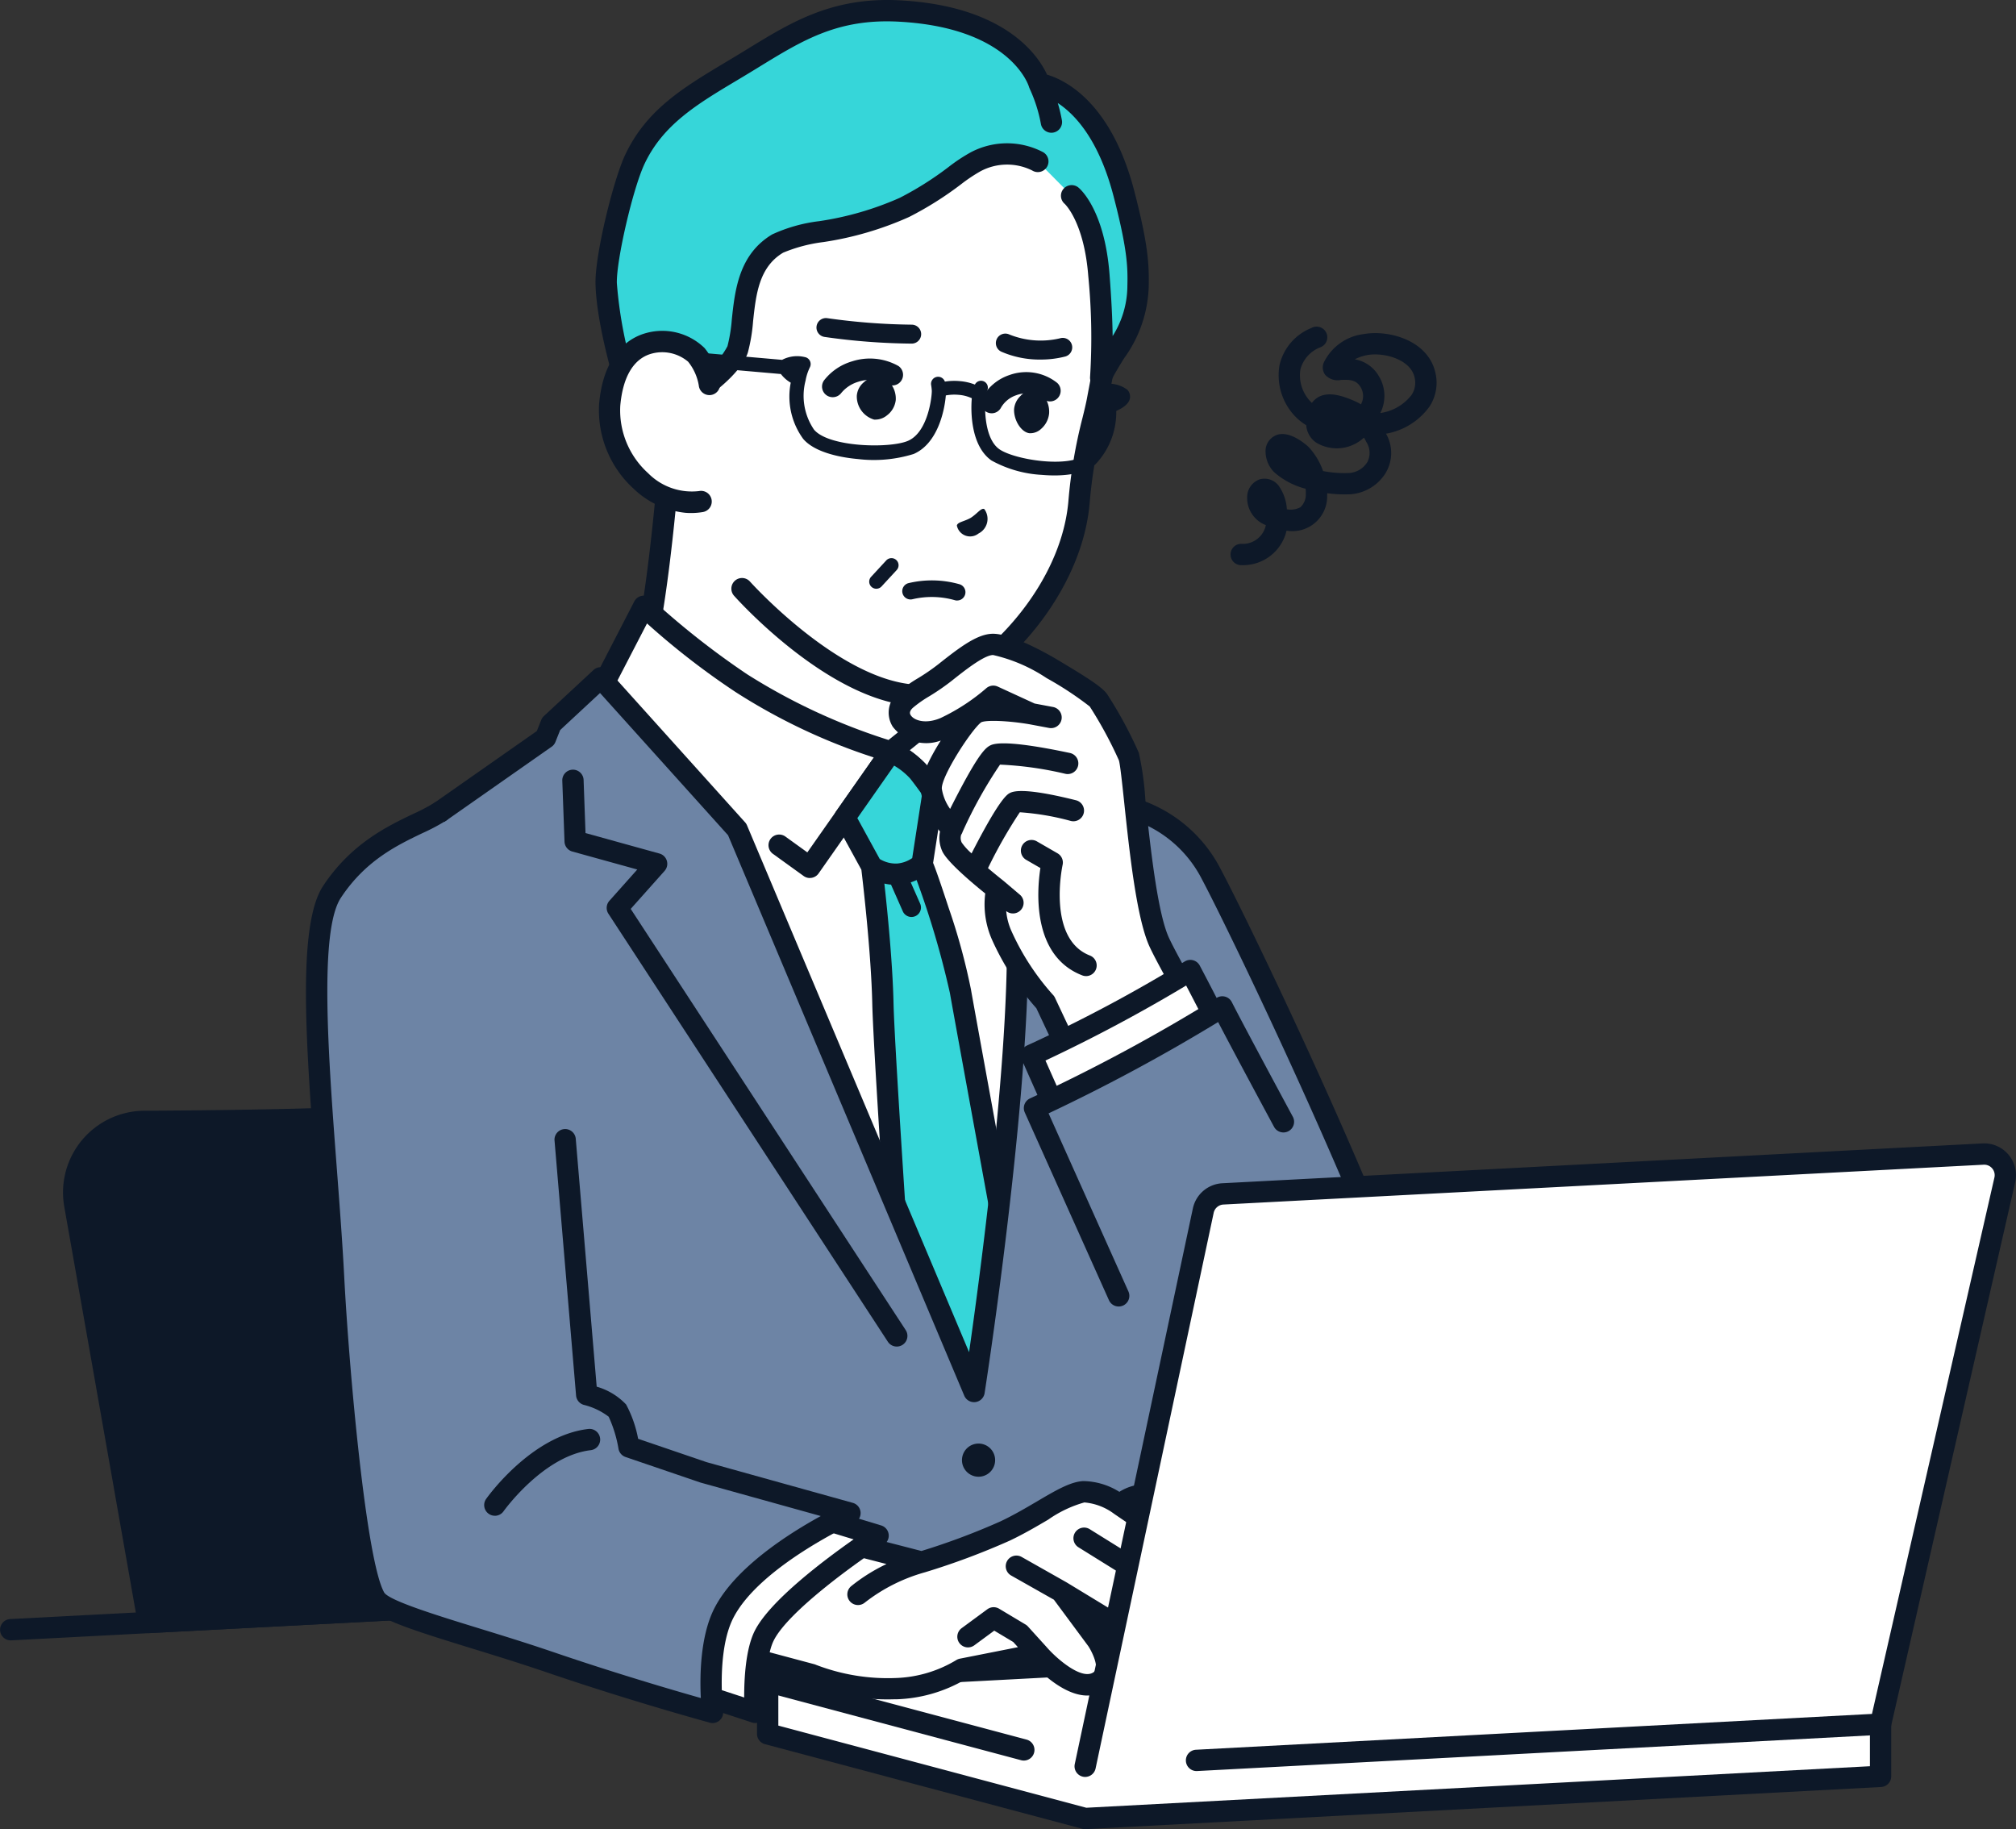
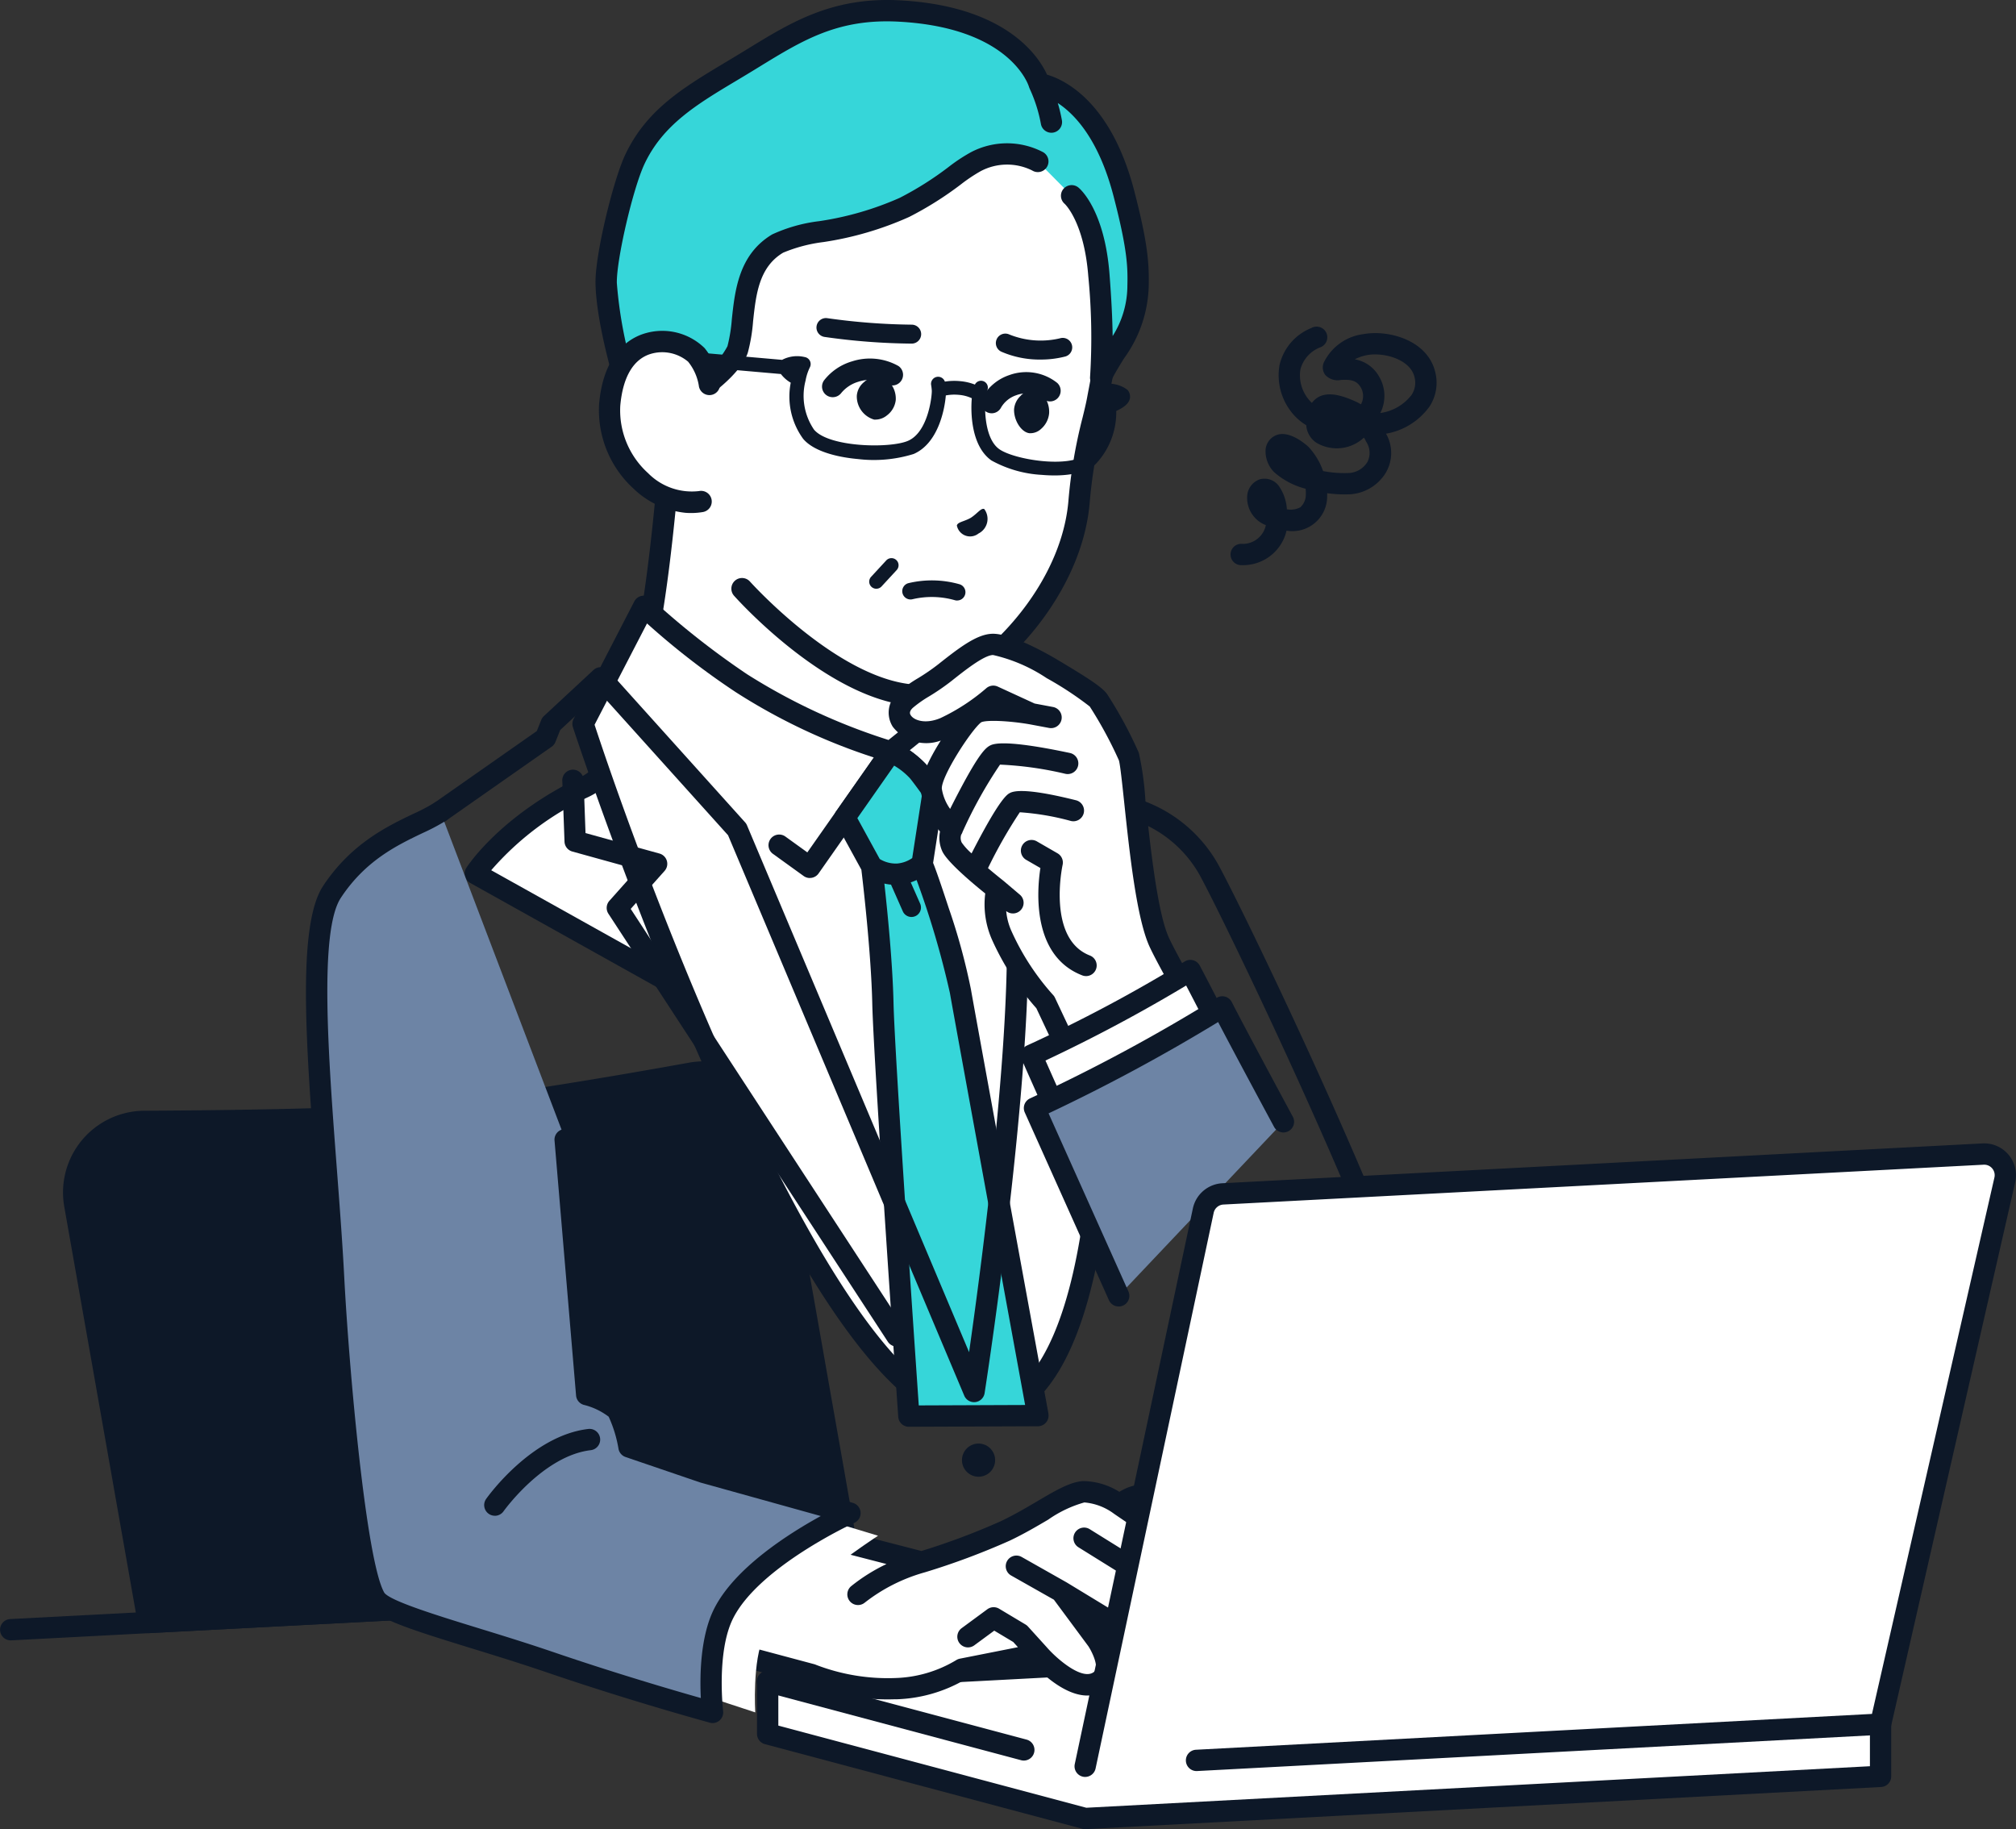
<svg xmlns="http://www.w3.org/2000/svg" id="img-app-icon2" width="209.113" height="189.727" viewBox="0 0 209.113 189.727">
  <rect x="0" y="0" width="209.113" height="189.727" fill="#333333" stroke="none" />
  <defs>
    <clipPath id="clip-path">
      <rect id="長方形_422" data-name="長方形 422" width="209.113" height="189.727" fill="none" />
    </clipPath>
  </defs>
  <g id="グループ_162" data-name="グループ 162" clip-path="url(#clip-path)">
    <path id="パス_1406" data-name="パス 1406" d="M520.53,162.694a1.106,1.106,0,1,1,0-2.212,2.439,2.439,0,0,0,2.555-1.934l-.052-.026a3.028,3.028,0,0,1-1.887-2.921,1.956,1.956,0,0,1,1.308-1.81,1.842,1.842,0,0,1,1.987.7,4.746,4.746,0,0,1,.826,2.408,2.157,2.157,0,0,0,1.4-.211,1.782,1.782,0,0,0,.565-1.332,3.6,3.6,0,0,0-.023-.589,7.865,7.865,0,0,1-3.275-1.73,3.084,3.084,0,0,1-.87-2.4,1.787,1.787,0,0,1,.943-1.354c1.486-.792,3.488,1.13,3.507,1.15a7.083,7.083,0,0,1,1.507,2.5,11.524,11.524,0,0,0,2.728.2,2.4,2.4,0,0,0,1.872-1.144,2.083,2.083,0,0,0-.121-2.088q-.111-.228-.237-.44a4.133,4.133,0,0,1-4.965.516,2.391,2.391,0,0,1-1.023-1.8,5.675,5.675,0,0,1-1.353-1.138,6.176,6.176,0,0,1-1.417-5.108,5.481,5.481,0,0,1,3.328-3.847,1.106,1.106,0,1,1,.938,2,3.386,3.386,0,0,0-2.1,2.3,3.934,3.934,0,0,0,.921,3.2,3.71,3.71,0,0,0,.27.279,2.236,2.236,0,0,1,.414-.429c1.207-.944,2.995-.193,3.955.211a5.363,5.363,0,0,1,.716.368,1.769,1.769,0,0,0-.043-1.8c-.458-.742-1.126-.772-2.024-.733a1.733,1.733,0,0,1-1.652-.541,1.306,1.306,0,0,1-.136-1.255,5.308,5.308,0,0,1,4.11-2.954c2.619-.476,6.666.628,7.454,3.937a4.5,4.5,0,0,1-.593,3.57,7.023,7.023,0,0,1-4.511,2.82,4.024,4.024,0,0,1-.165,4.268,4.69,4.69,0,0,1-3.5,2.014,13.152,13.152,0,0,1-2.438-.109c0,.076,0,.151-.005.225a3.6,3.6,0,0,1-4.211,3.658,4.625,4.625,0,0,1-4.7,3.576m11.777-21.346a3.571,3.571,0,0,1,2.474,1.709,3.929,3.929,0,0,1,.173,3.865l.092-.017a4.957,4.957,0,0,0,3.153-1.865,2.281,2.281,0,0,0,.3-1.857c-.441-1.853-3.2-2.585-4.907-2.274a4.671,4.671,0,0,0-1.283.438" transform="translate(-391.783 -104.074)" fill="#0d1828" />
    <path id="パス_1407" data-name="パス 1407" d="M38.841,509.594,31.2,466.274a7.371,7.371,0,0,1,7.221-8.652c8.792-.044,22.043-.22,29.234-.849,7.335-.642,19.628-2.74,27.449-4.153a7.371,7.371,0,0,1,8.57,5.975l8.317,47.166Z" transform="translate(-23.449 -341.305)" fill="#0d1828" />
    <path id="パス_1408" data-name="パス 1408" d="M35.451,507.3a1.106,1.106,0,0,1-1.088-.914l-7.638-43.32a8.477,8.477,0,0,1,8.305-9.95c9.43-.047,22.141-.232,29.143-.845,7.475-.654,20.343-2.874,27.348-4.14a8.477,8.477,0,0,1,9.856,6.871l8.317,47.166a1.106,1.106,0,0,1-1.031,1.3L35.509,507.3h-.058m57.59-57.094a6.353,6.353,0,0,0-1.128.1c-8.6,1.554-20.365,3.538-27.549,4.167-7.076.619-19.853.806-29.324.853a6.265,6.265,0,0,0-6.138,7.354l7.469,42.356,70.927-3.717-8.1-45.935a6.27,6.27,0,0,0-6.157-5.18" transform="translate(-20.059 -337.908)" fill="#0d1828" />
    <path id="パス_1409" data-name="パス 1409" d="M65.1,545.651a1.106,1.106,0,0,1-1.088-.914l-6.945-39.39a1.106,1.106,0,1,1,2.178-.384l6.945,39.39a1.106,1.106,0,0,1-.9,1.281,1.127,1.127,0,0,1-.193.017" transform="translate(-43.034 -380.186)" fill="#0d1828" />
    <path id="パス_1410" data-name="パス 1410" d="M257.273,223.646c-3.927-1.9-8.929-6.33-8.929-12.073v-3.322l-13.74-8.41-13.74-11.577s-1.151,16.489-3.2,23.285c-1.655,5.5-1.805,10.2-5.732,12.1-8.055,3.891-11.308,8.965-11.308,8.965L224.422,245.9h20.364l23.795-13.285s-3.253-5.075-11.308-8.965" transform="translate(-151.326 -142.001)" fill="#fff" />
    <path id="パス_1411" data-name="パス 1411" d="M221.027,243.607a1.1,1.1,0,0,1-.538-.141l-23.794-13.285a1.106,1.106,0,0,1-.392-1.562c.14-.218,3.516-5.383,11.758-9.364,2.57-1.241,3.248-3.983,4.186-7.777.288-1.166.586-2.371.969-3.643,1.986-6.6,3.141-22.879,3.152-23.043a1.106,1.106,0,0,1,1.816-.769l13.676,11.523,13.668,8.366a1.106,1.106,0,0,1,.529.943v3.322c0,5.578,5.22,9.587,8.3,11.077,8.242,3.981,11.618,9.147,11.758,9.365a1.105,1.105,0,0,1-.392,1.562l-23.795,13.285a1.106,1.106,0,1,1-1.078-1.931l22.683-12.664a30.329,30.329,0,0,0-10.138-7.625c-4.755-2.3-9.554-7.229-9.554-13.069v-2.7l-13.211-8.086a1.1,1.1,0,0,1-.135-.1L218.407,187.1c-.388,4.73-1.441,15.941-3.075,21.368-.367,1.219-.658,2.4-.939,3.536-1,4.048-1.865,7.545-5.371,9.238a30.33,30.33,0,0,0-10.138,7.625l22.683,12.664a1.106,1.106,0,0,1-.54,2.072" transform="translate(-147.932 -138.605)" fill="#0d1828" />
    <path id="パス_1412" data-name="パス 1412" d="M345.055,318.284l-.023-.011-.017.024Z" transform="translate(-260.232 -240.062)" fill="none" stroke="#0d1828" stroke-miterlimit="10" stroke-width="0" />
    <path id="パス_1413" data-name="パス 1413" d="M376.045,317.284l-.023-.011-.017.024Z" transform="translate(-283.607 -239.307)" fill="none" stroke="#0d1828" stroke-miterlimit="10" stroke-width="0" />
    <path id="パス_1414" data-name="パス 1414" d="M299.813,288.575,294.1,276.561l-6.417-7.754-4.4-4.616-1.589,3.855-3.646,2.942a61.142,61.142,0,0,1-15.512-7.1,84.635,84.635,0,0,1-10.124-7.976L246.1,268.1s23.447,71.7,40.576,71.7,13.132-51.23,13.132-51.23" transform="translate(-185.628 -193.022)" fill="#fff" />
    <path id="パス_1415" data-name="パス 1415" d="M283.287,337.516c-4.354,0-9.09-3.822-14.478-11.684-4.113-6-8.569-14.354-13.243-24.822-7.935-17.773-13.847-35.779-13.906-35.959a1.107,1.107,0,0,1,.069-.851l6.3-12.193a1.106,1.106,0,0,1,1.733-.3,84.06,84.06,0,0,0,9.96,7.851,62.807,62.807,0,0,0,14.677,6.821l2.981-2.4,1.482-3.594a1.106,1.106,0,0,1,1.822-.342l4.405,4.616c.018.019.035.038.052.058l6.417,7.754a1.123,1.123,0,0,1,.147.23l5.712,12.014a1.1,1.1,0,0,1,.1.389c.121,1.556,2.856,38.246-7.3,49.229a9.2,9.2,0,0,1-6.932,3.193M243.907,264.8c6.6,20.041,26.086,70.5,39.38,70.5a6.981,6.981,0,0,0,5.309-2.483c9.144-9.885,6.944-44.385,6.736-47.354l-5.564-11.7-6.3-7.618-3.2-3.358-.941,2.283a1.1,1.1,0,0,1-.328.439l-3.646,2.942a1.106,1.106,0,0,1-.969.211,61.734,61.734,0,0,1-15.825-7.238,78.549,78.549,0,0,1-9.212-7.132Z" transform="translate(-182.234 -189.628)" fill="#0d1828" />
    <path id="パス_1416" data-name="パス 1416" d="M328.755,326.982a1.105,1.105,0,0,1-.647-.209l-3.16-2.28a1.106,1.106,0,1,1,1.294-1.793l2.251,1.624,7.767-11.08a1.106,1.106,0,0,1,1.38-.364,11.007,11.007,0,0,1,3.188,2.329c1.036,1.217,6.649,9.326,6.888,9.671a1.106,1.106,0,0,1-1.818,1.258c-1.607-2.322-5.953-8.555-6.754-9.5a7.081,7.081,0,0,0-1.642-1.316l-7.841,11.184a1.106,1.106,0,0,1-.721.456,1.135,1.135,0,0,1-.184.015" transform="translate(-244.75 -235.913)" fill="#0d1828" />
    <path id="パス_1417" data-name="パス 1417" d="M368.614,342.166c-.768-4.515-3.974-13.229-3.974-13.229l1.155-7.473c-.723-1.006-1.31-1.8-1.572-2.11a9.821,9.821,0,0,0-2.8-2.036l-.04.013-4.763,6.794,2.783,5.081s1.034,8.311,1.164,14.207,2.692,42.81,2.692,42.81l13.391-.053s-7.664-41.794-8.04-44" transform="translate(-268.988 -239.341)" fill="#36d6d9" />
    <path id="パス_1418" data-name="パス 1418" d="M374.348,382.577c-.077-.418-7.667-41.812-8.037-43.99A65.166,65.166,0,0,0,364,330.12c-.887-2.712-1.355-4.023-1.617-4.673l1.114-7.209a1.109,1.109,0,0,0-.195-.815c-1.113-1.548-1.462-1.986-1.628-2.181a10.841,10.841,0,0,0-3.154-2.312,1.107,1.107,0,0,0-.822-.06l-.04.013a1.1,1.1,0,0,0-.569.418l-4.763,6.794a1.106,1.106,0,0,0-.064,1.166l2.681,4.895c.159,1.321,1.014,8.629,1.13,13.886.129,5.855,2.59,41.355,2.694,42.863a1.107,1.107,0,0,0,1.1,1.029h0l13.391-.053a1.106,1.106,0,0,0,1.083-1.305m-16-67.217a7.183,7.183,0,0,1,1.642,1.316c.135.159.463.581,1.253,1.672l-1.019,6.6a3.19,3.19,0,0,1-1.6.569,3.23,3.23,0,0,1-1.769-.47l-2.322-4.24Zm2.555,66.359c-.415-6.027-2.5-36.475-2.618-41.725-.092-4.168-.636-9.571-.95-12.4a5.184,5.184,0,0,0,.689.11l1.223,2.768a.983.983,0,1,0,1.8-.794l-.976-2.209a5.433,5.433,0,0,0,.608-.243,92.1,92.1,0,0,1,3.456,11.731c.34,2,6.483,35.517,7.8,42.719Z" transform="translate(-265.595 -235.947)" fill="#0d1828" />
-     <path id="パス_1419" data-name="パス 1419" d="M243.818,306.469a13.6,13.6,0,0,0-9.221-7.094,64.322,64.322,0,0,0-7.136-2.668l-2.635-3.49-7.8-4.579s5.1,8.8,6.337,18.411c1.857,14.377-4.155,53.07-4.155,53.07l-24.574-58.3L180.485,286.1l-5.14,4.774-.582,1.462-15.294,10.714s-2.793,2.708-2.793,10.263c0,26.867,9.129,69.116,9.129,69.116l66.74-3.529v.011l30.349-1.606a17.3,17.3,0,0,0,4.848-11.65c0-10.129-20.453-52.7-23.924-59.186" transform="translate(-118.174 -215.794)" fill="#6d84a5" />
    <path id="パス_1420" data-name="パス 1420" d="M162.408,380.141a1.106,1.106,0,0,1-1.08-.872c-.091-.424-9.153-42.673-9.153-69.349,0-7.932,3-10.933,3.129-11.057a1.108,1.108,0,0,1,.135-.112l15.024-10.525.46-1.155a1.106,1.106,0,0,1,.275-.4l5.14-4.774a1.106,1.106,0,0,1,1.574.071l14.149,15.721a1.1,1.1,0,0,1,.2.31L215.3,352.651c1.452-10.173,5.047-37.469,3.577-48.853-1.2-9.268-6.148-17.912-6.2-18a1.106,1.106,0,0,1,1.517-1.507l7.8,4.579a1.108,1.108,0,0,1,.323.287l2.421,3.207a62.82,62.82,0,0,1,6.828,2.564,14.674,14.674,0,0,1,9.836,7.626c3.429,6.412,24.055,49.226,24.055,59.708a18.3,18.3,0,0,1-5.194,12.453,1.1,1.1,0,0,1-.7.3l-30.349,1.606a1.175,1.175,0,0,1-.159,0l-66.582,3.52-.059,0M156.8,300.5c-.321.371-2.416,3.041-2.416,9.424,0,24.259,7.588,61.637,8.909,67.962l65.8-3.479a1.066,1.066,0,0,1,.159,0l29.756-1.575a16.307,16.307,0,0,0,4.236-10.568c0-9.908-20.532-52.566-23.793-58.665a12.489,12.489,0,0,0-8.477-6.534,1.111,1.111,0,0,1-.248-.085,63.551,63.551,0,0,0-6.982-2.608,1.105,1.105,0,0,1-.558-.391l-2.5-3.314-4.34-2.548a54.331,54.331,0,0,1,4.724,15.4c1.856,14.368-3.913,51.8-4.16,53.381a1.106,1.106,0,0,1-2.112.26l-24.5-58.128L177.02,284.281l-4.134,3.84-.49,1.23a1.1,1.1,0,0,1-.393.5Z" transform="translate(-114.78 -212.401)" fill="#0d1828" />
    <path id="パス_1421" data-name="パス 1421" d="M272.039,384.627a1.1,1.1,0,0,1-.927-.5l-28.985-44.393a1.106,1.106,0,0,1,.1-1.34l2.894-3.247-6.738-1.865a1.106,1.106,0,0,1-.81-1.025l-.231-6.342a1.106,1.106,0,0,1,2.21-.081l.2,5.533,7.671,2.124a1.106,1.106,0,0,1,.531,1.8l-3.514,3.942,28.522,43.684a1.106,1.106,0,0,1-.925,1.711" transform="translate(-179.018 -244.96)" fill="#0d1828" />
    <path id="パス_1422" data-name="パス 1422" d="M305.417,25.565c-15.8-1.177-19.654,16.931-20.365,24.31-.479,4.972-.89,9.666-.89,9.666l-.644,7.358L290.8,80.28s9.262,10.41,17.77,11.067c5.013.387,16.225-8.863,17.2-20.008A69.884,69.884,0,0,1,327.7,60.66c.9-4.91,3.711-16.572-4.125-26.388-3.71-4.649-12.519-8.287-18.159-8.707" transform="translate(-213.848 -19.241)" fill="#fff" />
    <path id="パス_1423" data-name="パス 1423" d="M304.963,89.05c-8.814-.771-18-10.988-18.386-11.425a1.106,1.106,0,0,1,1.652-1.47c.09.1,9.08,10.087,17.03,10.7,4.453.344,15.1-8.618,16.013-19a51.717,51.717,0,0,1,1.474-8.695c.189-.775.353-1.443.473-2.09.051-.28.109-.583.171-.907.974-5.105,3-15.729-4.073-24.59-3.5-4.386-11.962-7.891-17.377-8.294-6.371-.475-11.351,2.349-14.8,8.392-3.2,5.6-4.129,12.3-4.382,14.922-.473,4.91-.884,9.609-.889,9.656l-.644,7.358a1.106,1.106,0,0,1-2.2-.193l.644-7.358c0-.047.417-4.756.891-9.675.266-2.763,1.253-9.834,4.663-15.806,3.854-6.751,9.693-10.037,16.885-9.5,5.986.446,15.027,4.217,18.941,9.12,7.707,9.655,5.552,20.954,4.517,26.384q-.091.478-.169.894c-.131.71-.31,1.44-.5,2.214a49.782,49.782,0,0,0-1.419,8.362c-.986,11.273-12.35,21.481-18.387,21.014l-.126-.01" transform="translate(-210.453 -15.852)" fill="#0d1828" />
    <path id="パス_1424" data-name="パス 1424" d="M300.772,12.081S298.805,5.2,286.248,4.532C279.4,4.168,275.417,6.77,270.639,9.7c-5,3.062-9.451,5.222-11.807,10.223-1.219,2.588-3.026,10.165-2.975,12.843.086,4.463,2.383,11.611,2.383,11.611l3.506-3.091,4.843,1.726s2.447-1.894,2.907-3.388c.931-3.026-.016-8.483,4.148-10.969,2.175-1.3,8.095-1.246,13.146-3.748,3.677-1.821,5.833-3.957,7.4-4.738a6.963,6.963,0,0,1,6.426-.041L304.15,23.7s2.34,1.974,2.823,8.25a67.1,67.1,0,0,1,.185,10.62c1.623-3.3,3.783-5.129,3.87-9.351.045-2.189.023-4.026-1.467-9.758-2.775-10.676-8.789-11.383-8.789-11.383" transform="translate(-192.983 -3.393)" fill="#36d6d9" />
    <path id="パス_1425" data-name="パス 1425" d="M308.739,29.851c.05-2.394-.028-4.388-1.5-10.059-2.41-9.27-7.246-11.523-9.044-12.049-.85-1.864-4.216-7.12-15.28-7.708-6.965-.37-11.247,2.259-15.781,5.042l-.465.285c-.613.376-1.218.738-1.813,1.094-4.4,2.636-8.208,4.913-10.417,9.6-1.237,2.625-3.137,10.37-3.08,13.336.087,4.573,2.34,11.629,2.436,11.928a1.105,1.105,0,0,0,.759.728,1.093,1.093,0,0,0,.2.036,1.106,1.106,0,0,0,.828-.272l3.017-2.66,4.23,1.507a1.106,1.106,0,0,0,1.048-.167c.455-.352,2.751-2.2,3.287-3.938a17.815,17.815,0,0,0,.54-3.233c.3-2.758.6-5.611,3.118-7.112a15.887,15.887,0,0,1,4.167-1.1,33.945,33.945,0,0,0,8.9-2.605,35.185,35.185,0,0,0,5.383-3.388,16.688,16.688,0,0,1,2.018-1.351,5.844,5.844,0,0,1,5.361-.084,1.106,1.106,0,1,0,1.142-1.894,8.052,8.052,0,0,0-7.49,0,17.86,17.86,0,0,0-2.336,1.545,33.3,33.3,0,0,1-5.06,3.192,32.173,32.173,0,0,1-8.332,2.414,16.239,16.239,0,0,0-4.89,1.376c-3.461,2.066-3.861,5.785-4.183,8.774a16.414,16.414,0,0,1-.455,2.82,7.612,7.612,0,0,1-2.068,2.462l-4.254-1.516a1.106,1.106,0,0,0-1.1.212l-2.211,1.948a44.762,44.762,0,0,1-1.842-9.66c-.046-2.418,1.67-9.805,2.87-12.351,1.922-4.079,5.457-6.2,9.552-8.646.6-.36,1.212-.726,1.832-1.106l.466-.286c4.6-2.822,8.229-5.051,14.507-4.718,11.51.612,13.445,6.507,13.519,6.748a1.132,1.132,0,0,0,.07.18l0,.01a15.184,15.184,0,0,1,1.176,3.7,1.106,1.106,0,0,0,2.178-.381,16.33,16.33,0,0,0-.431-1.815c1.768,1.158,4.254,3.776,5.784,9.663,1.507,5.8,1.472,7.494,1.431,9.457A9.79,9.79,0,0,1,305,34.855c-.025-1.819-.131-3.907-.322-6.381-.5-6.549-2.937-8.778-3.213-9.01a1.114,1.114,0,0,0-1.565.126,1.1,1.1,0,0,0,.125,1.552c.02.018,2.015,1.881,2.448,7.5a65.145,65.145,0,0,1,.186,10.438,1.106,1.106,0,0,0,2.094.584c.446-.906.945-1.713,1.428-2.493a13.33,13.33,0,0,0,2.556-7.323" transform="translate(-189.589 0)" fill="#0d1828" />
    <path id="パス_1426" data-name="パス 1426" d="M257.273,150.757c-.467,5.335,4.443,10.867,9.455,10.03l.891-12.149a6.348,6.348,0,0,0-1.356-3.062c-1.511-1.823-8.257-3.2-8.99,5.182" transform="translate(-194.029 -108.763)" fill="#fff" />
    <path id="パス_1427" data-name="パス 1427" d="M261.681,158.551a9.075,9.075,0,0,1-5.315-2.486,11.025,11.025,0,0,1-3.586-8.8c.457-5.219,3.125-6.81,4.674-7.293a6.28,6.28,0,0,1,6.268,1.5,7.5,7.5,0,0,1,1.6,3.653,1.106,1.106,0,0,1-2.2.236,5.311,5.311,0,0,0-1.109-2.477,4.164,4.164,0,0,0-3.907-.8c-1.789.558-2.871,2.417-3.13,5.375a8.772,8.772,0,0,0,2.884,6.984,6.372,6.372,0,0,0,5.287,1.859,1.106,1.106,0,1,1,.364,2.181,7.292,7.292,0,0,1-1.838.069" transform="translate(-190.637 -105.368)" fill="#0d1828" />
    <path id="パス_1428" data-name="パス 1428" d="M367.639,238.76a.737.737,0,0,1-.541-1.238l1.57-1.7a.737.737,0,1,1,1.083,1l-1.57,1.7a.735.735,0,0,1-.542.237" transform="translate(-276.741 -177.694)" fill="#0d1828" />
    <path id="パス_1429" data-name="パス 1429" d="M337.921,153.495a1.026,1.026,0,0,0-.268-.783,3.159,3.159,0,0,0-2.07-.633.71.71,0,0,0-.692.913,5.717,5.717,0,0,1,.177,1.382.7.7,0,0,0,0,.1c.022,1.537-.339,3.67-1.669,4.875-1.7,1.544-7.476.618-9.037-.484-1.682-1.186-1.543-4.89-1.385-5.594.061-.275.159-.558.16-.561a.709.709,0,0,0-1.306-.545,5.519,5.519,0,0,0-1.551-.357,6.321,6.321,0,0,0-1.565.049.736.736,0,0,0-1.423.36,5.466,5.466,0,0,1,.068.572c.026.481-.347,4.294-2.469,5.211-1.869.808-8.207.678-9.748-1.163a6.225,6.225,0,0,1-.886-5.047.714.714,0,0,0,.021-.1,5.272,5.272,0,0,1,.43-1.305.737.737,0,0,0-.538-1.076,3.36,3.36,0,0,0-2.3.271c-.008.007-.014.015-.023.022l-8.43-.738a.737.737,0,0,0-.129,1.469l8.419.737a3.529,3.529,0,0,0,1.022.9,7.442,7.442,0,0,0,1.285,5.819c1.044,1.247,3.353,1.891,5.686,2.1a13.885,13.885,0,0,0,5.778-.525c2.527-1.093,3.216-4.582,3.337-6.073a4.8,4.8,0,0,1,1.344-.061,3.933,3.933,0,0,1,1.351.352c-.132,1.507-.062,4.975,2.036,6.454a12.168,12.168,0,0,0,5.227,1.495c2.18.191,4.413-.059,5.583-1.119a7.792,7.792,0,0,0,2.136-5.511c.9-.4,1.384-.869,1.43-1.392" transform="translate(-220.708 -112.276)" fill="#0d1828" />
    <path id="パス_1430" data-name="パス 1430" d="M403.879,216.518c.067-.383.74-.411,1.445-.814.687-.441,1.074-1.055,1.4-.91a1.7,1.7,0,0,1-.6,2.539,1.4,1.4,0,0,1-2.239-.815" transform="translate(-304.629 -161.995)" fill="#0d1828" />
    <path id="パス_1431" data-name="パス 1431" d="M348.113,155.4a1.1,1.1,0,0,1-.9-1.747,5.718,5.718,0,0,1,2.92-1.974,6.02,6.02,0,0,1,4.8.49,1.106,1.106,0,0,1-1.211,1.85,3.849,3.849,0,0,0-2.975-.214,3.615,3.615,0,0,0-1.742,1.15,1.113,1.113,0,0,1-.892.445" transform="translate(-261.736 -114.203)" fill="#0d1828" />
    <path id="パス_1432" data-name="パス 1432" d="M415.187,161.333a1.109,1.109,0,0,1-.992-1.6,5.062,5.062,0,0,1,2.818-2.36,5.165,5.165,0,0,1,4.972.809,1.106,1.106,0,0,1-1.453,1.667,2.961,2.961,0,0,0-2.8-.386,2.9,2.9,0,0,0-1.562,1.259,1.1,1.1,0,0,1-.986.612" transform="translate(-312.325 -118.467)" fill="#0d1828" />
    <path id="パス_1433" data-name="パス 1433" d="M354.5,136.906a67.466,67.466,0,0,1-9.041-.694.983.983,0,1,1,.3-1.943,66.748,66.748,0,0,0,8.743.671.983.983,0,1,1,0,1.966" transform="translate(-259.936 -101.266)" fill="#0d1828" />
    <path id="パス_1434" data-name="パス 1434" d="M424.955,143.505a9.949,9.949,0,0,1-4.008-.809.983.983,0,1,1,.793-1.8,8.685,8.685,0,0,0,5.285.4.983.983,0,0,1,.546,1.889,10.15,10.15,0,0,1-2.615.319" transform="translate(-317.063 -106.21)" fill="#0d1828" />
    <path id="パス_1435" data-name="パス 1435" d="M362.427,159.481a2.172,2.172,0,0,1,1.519-.567,1.689,1.689,0,0,1,1.111.591,2.529,2.529,0,0,1,.651,1.845,2.317,2.317,0,0,1-.909,1.59,1.9,1.9,0,0,1-1.29.441l-.045,0a2.5,2.5,0,0,1-1.795-2.489,2.017,2.017,0,0,1,.757-1.407" transform="translate(-272.794 -119.86)" fill="#0d1828" />
    <path id="パス_1436" data-name="パス 1436" d="M428.723,165.225a1.876,1.876,0,0,1,1.372-.579,1.452,1.452,0,0,1,1,.583,2.667,2.667,0,0,1,.573,1.839,2.43,2.43,0,0,1-.83,1.6,1.626,1.626,0,0,1-1.165.45l-.04,0c-.841-.093-1.632-1.318-1.6-2.474a2.127,2.127,0,0,1,.692-1.412" transform="translate(-322.847 -124.184)" fill="#0d1828" />
    <path id="パス_1437" data-name="パス 1437" d="M386.538,247.068a.858.858,0,0,1-.258-.04,8.745,8.745,0,0,0-4.35-.1.86.86,0,1,1-.448-1.661,10.476,10.476,0,0,1,5.314.116.86.86,0,0,1-.258,1.681" transform="translate(-287.258 -184.78)" fill="#0d1828" />
    <path id="パス_1438" data-name="パス 1438" d="M406.051,611.028a1.72,1.72,0,1,0,1.72-1.72,1.72,1.72,0,0,0-1.72,1.72" transform="translate(-306.269 -459.579)" fill="#0d1828" />
    <path id="パス_1439" data-name="パス 1439" d="M1.106,657.727a1.106,1.106,0,0,1-.057-2.21l173.243-9.079a1.106,1.106,0,1,1,.116,2.209L1.164,657.726H1.106" transform="translate(-0.001 -487.584)" fill="#0d1828" />
    <path id="パス_1440" data-name="パス 1440" d="M403.41,283.612a42.649,42.649,0,0,0-3.144-5.819c-.412-.61-2.47-1.867-4.82-3.274-2.328-1.393-5.051-2.609-6.218-2.548-1.254.066-3.027,1.437-4.9,2.927-1.631,1.3-2.976,1.857-4.041,2.812-1.962,1.761.566,4.377,4.014,2.922a21.88,21.88,0,0,0,5.049-3.281l3.951,1.815s-4.792-.822-5.87,0-4.619,5.973-4.522,7.827,2.162,4.144,2.162,4.144a2.073,2.073,0,0,0-.014,1.805c.439,1.071,4.661,4.4,4.661,4.4a7.9,7.9,0,0,0,.528,4.839,26.327,26.327,0,0,0,4.5,6.889l7.468,15.873,11.171-9.858s-5.6-9.575-6.822-12.23c-1.914-4.165-2.639-17.888-3.148-19.247" transform="translate(-286.316 -205.137)" fill="#fff" />
    <path id="パス_1441" data-name="パス 1441" d="M410.93,311.138c-.056-.1-5.588-9.558-6.772-12.134-1.2-2.616-1.946-9.62-2.438-14.255a31.468,31.468,0,0,0-.679-4.918,43.733,43.733,0,0,0-3.263-6.05c-.5-.738-1.932-1.667-5.169-3.6-.786-.47-4.809-2.81-6.844-2.7-1.54.081-3.265,1.363-5.533,3.166a21.637,21.637,0,0,1-2.107,1.447,13.981,13.981,0,0,0-1.984,1.408,2.739,2.739,0,0,0-.626,3.618,4.384,4.384,0,0,0,4.98,1.435c-1.153,1.819-2.163,3.871-2.1,5.111a8.7,8.7,0,0,0,2.021,4.321,3.367,3.367,0,0,0,.208,1.99c.44,1.073,2.982,3.23,4.484,4.44a9.07,9.07,0,0,0,.724,4.845,28.019,28.019,0,0,0,4.578,7.058l7.393,15.712a1.106,1.106,0,0,0,2-.942l-7.469-15.873a1.115,1.115,0,0,0-.212-.3,25.578,25.578,0,0,1-4.284-6.578,6.464,6.464,0,0,1-.555-2.1,1.1,1.1,0,0,0,1.4-1.71l-1.66-1.407-.013-.009-.017-.016c-.524-.413-1.072-.864-1.6-1.31a49.507,49.507,0,0,1,3.3-5.794,26.886,26.886,0,0,1,5.288.9,1.106,1.106,0,0,0,.537-2.146c-5.7-1.428-6.631-.885-6.935-.707-.671.393-1.98,2.487-3.893,6.219a6.288,6.288,0,0,1-1.02-1.122,1.089,1.089,0,0,1-.055-.822.989.989,0,0,0,.14-.285,46.044,46.044,0,0,1,3.886-6.979A36.015,36.015,0,0,1,393.4,282a1.106,1.106,0,1,0,.459-2.163c-3.112-.66-7.06-1.335-8.193-.795-.493.235-1.14.777-3.127,4.518-.392.738-.765,1.468-1.074,2.085a4.912,4.912,0,0,1-.861-2.1c-.067-1.265,3.022-6.054,4.074-6.879.512-.265,2.846-.173,5.02.2l2.025.38a1.106,1.106,0,1,0,.408-2.174l-1.9-.357-3.827-1.759a1.106,1.106,0,0,0-1.195.177,20.8,20.8,0,0,1-4.745,3.09c-1.575.664-2.751.229-3.081-.292-.064-.1-.233-.367.236-.788a12.216,12.216,0,0,1,1.681-1.18,23.7,23.7,0,0,0,2.31-1.59c1.322-1.051,3.32-2.639,4.273-2.689h.044a16.673,16.673,0,0,1,5.548,2.394,34.665,34.665,0,0,1,4.472,2.944,42.292,42.292,0,0,1,3.023,5.581c.129.39.354,2.511.553,4.383.538,5.064,1.274,12,2.628,14.945,1.229,2.674,6.643,11.933,6.872,12.327a1.106,1.106,0,0,0,1.909-1.117" transform="translate(-282.912 -201.743)" fill="#0d1828" />
    <path id="パス_1442" data-name="パス 1442" d="M437.648,368.633a1.107,1.107,0,0,1-.4-.075c-5.233-2.025-4.7-8.773-4.337-11.133l-1.484-.856a1.106,1.106,0,0,1,1.105-1.916l2.157,1.245a1.106,1.106,0,0,1,.526,1.2c-.017.075-1.641,7.667,2.829,9.4a1.106,1.106,0,0,1-.4,2.137" transform="translate(-324.994 -267.391)" fill="#0d1828" />
    <path id="パス_1443" data-name="パス 1443" d="M435.377,418.435l4.417,9.945,17.476-8.207s-3.4-6.714-5.411-10.516a152.863,152.863,0,0,1-16.481,8.779" transform="translate(-328.389 -308.989)" fill="#fff" />
    <path id="パス_1444" data-name="パス 1444" d="M436.4,426.091a1.106,1.106,0,0,1-1.011-.657l-4.417-9.945a1.106,1.106,0,0,1,.569-1.463,153.428,153.428,0,0,0,16.349-8.71,1.106,1.106,0,0,1,1.551.428c1.992,3.767,5.386,10.466,5.42,10.534a1.106,1.106,0,1,1-1.973,1c-.031-.061-2.857-5.64-4.858-9.464a162.937,162.937,0,0,1-14.592,7.78l3.971,8.942a1.106,1.106,0,0,1-1.01,1.555" transform="translate(-324.995 -305.594)" fill="#0d1828" />
    <path id="パス_1445" data-name="パス 1445" d="M436.67,435.506,445.4,454.98l17.092-18.053s-5.141-9.532-6.342-11.913a180.163,180.163,0,0,1-19.481,10.492" transform="translate(-329.364 -320.573)" fill="#6d84a5" />
    <path id="パス_1446" data-name="パス 1446" d="M442.008,452.692a1.106,1.106,0,0,1-1.01-.654l-8.731-19.474a1.106,1.106,0,0,1,.56-1.463,180.78,180.78,0,0,0,19.347-10.421,1.106,1.106,0,0,1,1.57.442c1.18,2.341,6.276,11.791,6.327,11.886a1.106,1.106,0,0,1-1.947,1.05c-.186-.345-4.081-7.568-5.8-10.871a188.141,188.141,0,0,1-17.588,9.472l8.283,18.474a1.106,1.106,0,0,1-1.008,1.558" transform="translate(-325.971 -317.179)" fill="#0d1828" />
    <path id="パス_1447" data-name="パス 1447" d="M406.541,691.99l-82.5,4.371v5.419l32.936,8.783,82.5-4.372v-5.419Z" transform="translate(-244.41 -521.943)" fill="#fff" />
    <path id="パス_1448" data-name="パス 1448" d="M353.58,708.276a1.1,1.1,0,0,1-.285-.037l-32.936-8.783a1.106,1.106,0,0,1-.821-1.068v-5.419a1.106,1.106,0,0,1,1.047-1.1l82.5-4.371a1.11,1.11,0,0,1,.343.036l32.936,8.783a1.105,1.105,0,0,1,.821,1.068V702.8a1.106,1.106,0,0,1-1.047,1.1l-82.5,4.372h-.058m-31.83-10.739,31.946,8.519,81.281-4.307v-3.521L403.03,689.71l-81.281,4.307Z" transform="translate(-241.016 -518.549)" fill="#0d1828" />
    <path id="パス_1449" data-name="パス 1449" d="M347.211,714.573a1.1,1.1,0,0,1-.286-.038l-26.567-7.085a1.106,1.106,0,1,1,.57-2.137l26.567,7.085a1.106,1.106,0,0,1-.284,2.175" transform="translate(-241.015 -531.964)" fill="#0d1828" />
    <path id="パス_1450" data-name="パス 1450" d="M338.237,633.639c-4.323-1.675-7.779-3.585-9.864-3.686a3.4,3.4,0,0,0-2.927,1.041,7.246,7.246,0,0,0-3.8-1.389c-1.763.1-4.57,2.373-8.156,4.071a75.475,75.475,0,0,1-8.642,3.224l-15.764-4.067L277.41,644.286l15.994,4.273a21.427,21.427,0,0,0,8.789,1.472A13.945,13.945,0,0,0,309.011,648l7.942-1.57s3.937,4.581,6.387,2.765c1.717-1.227-.311-4.212-.311-4.212l3.841-.436s1.4,1.461,3.41,3.235,4.03,1.951,5.359.955.564-2.781.564-2.781a2.746,2.746,0,0,0,3.093-1.693c.355-.977-.266-2.293-1.822-4.168a26.862,26.862,0,0,0-2.2-2.407s8.482,3.022,8.674-.671c.091-1.743-1.633-1.8-5.709-3.382" transform="translate(-209.24 -474.884)" fill="#fff" />
    <path id="パス_1451" data-name="パス 1451" d="M337.676,630.1c-.7-.245-1.5-.522-2.434-.882-1.43-.554-2.8-1.148-4-1.672-2.583-1.123-4.623-2.011-6.209-2.087a4.966,4.966,0,0,0-3.078.768,7.2,7.2,0,0,0-3.763-1.117c-1.327.075-2.839.965-4.752,2.091-1.139.67-2.43,1.43-3.815,2.086a72.61,72.61,0,0,1-8.2,3.074l-15.46-3.989a1.106,1.106,0,1,0-.552,2.142l12.386,3.2a18.5,18.5,0,0,0-3.655,2.289,1.106,1.106,0,0,0,1.4,1.715,17.926,17.926,0,0,1,6.176-3.129l.02-.007.036-.008a75.6,75.6,0,0,0,8.8-3.283c1.476-.7,2.812-1.485,3.991-2.178a12.332,12.332,0,0,1,3.755-1.788,5.983,5.983,0,0,1,3.083,1.178l.016.009.014.012,9.753,6.649a28,28,0,0,1,2.047,2.249c1.666,2.009,1.739,2.795,1.634,3.084a1.514,1.514,0,0,1-1.559,1.01l-6.97-6.749a1.1,1.1,0,0,0-.186-.145l-7.256-4.512a1.106,1.106,0,1,0-1.168,1.878l7.156,4.45,6.969,6.748a1.187,1.187,0,0,1-.268,1.286c-.985.737-2.5.393-3.964-.9-1.944-1.72-3.331-3.158-3.345-3.173s-.02-.018-.031-.028l-.03-.029a1.1,1.1,0,0,0-.154-.116l-.008-.006-7.569-4.6-.016-.007-.014-.01-4.654-2.633a1.106,1.106,0,0,0-1.089,1.925l4.45,2.517,3.57,4.819c.381.572,1.2,2.231.561,2.692-1.209.9-3.864-1.409-4.89-2.6l-.013-.013-.007-.009-1.911-2.108a1.1,1.1,0,0,0-.251-.206l-2.741-1.64a1.107,1.107,0,0,0-1.223.058l-2.643,1.945a1.106,1.106,0,1,0,1.311,1.781l2.051-1.509,1.969,1.178.487.537-6.024,1.192a1.119,1.119,0,0,0-.393.16,12.946,12.946,0,0,1-6.22,1.845,20.758,20.758,0,0,1-8.3-1.362,1.079,1.079,0,0,0-.2-.072L274.3,639.823a1.106,1.106,0,1,0-.571,2.137l15.9,4.249a22.834,22.834,0,0,0,8.9,1.534h.272a15.049,15.049,0,0,0,7.221-2.087l7.133-1.411c.97,1.013,3.247,3.108,5.475,3.108a3.2,3.2,0,0,0,1.951-.649c1.454-1.039,1.317-2.765.766-4.194l1.71-.194c.556.558,1.67,1.649,3.088,2.9,2.293,2.028,4.882,2.415,6.755,1.011a3.072,3.072,0,0,0,1.222-2.59,3.576,3.576,0,0,0,2.812-2.39c.587-1.618-.5-3.375-1.742-4.923,1.858.332,3.952.422,5.228-.429a2.726,2.726,0,0,0,1.228-2.214c.113-2.167-1.6-2.763-3.98-3.588m1.772,3.474a.534.534,0,0,1-.246.489c-1.091.728-4.659-.008-6.822-.756l-8.214-5.6a3.707,3.707,0,0,1,.761-.039c1.182.057,3.153.914,5.434,1.907,1.224.532,2.611,1.135,4.083,1.706.967.375,1.785.659,2.507.909,2.322.806,2.519.96,2.5,1.385" transform="translate(-205.846 -471.489)" fill="#0d1828" />
    <path id="パス_1452" data-name="パス 1452" d="M551.2,487.1l-78.848,4.132a2.2,2.2,0,0,0-2.033,1.736L458.066,550.6l11.551-.612,70.953-3.759,12.883-56.449A2.2,2.2,0,0,0,551.2,487.1" transform="translate(-345.502 -367.398)" fill="#fff" />
    <path id="パス_1453" data-name="パス 1453" d="M454.674,548.311a1.093,1.093,0,0,1-.231-.025,1.106,1.106,0,0,1-.852-1.311l12.25-57.633a3.306,3.306,0,0,1,3.057-2.61l78.848-4.132a3.3,3.3,0,0,1,3.391,4.032l-12.883,56.449a1.106,1.106,0,0,1-1.02.858l-70.953,3.76a1.106,1.106,0,0,1-.117-2.209l70.119-3.716,12.7-55.635a1.089,1.089,0,0,0-1.119-1.331l-78.848,4.132A1.092,1.092,0,0,0,468,489.8l-12.25,57.633a1.106,1.106,0,0,1-1.081.876" transform="translate(-342.109 -364.003)" fill="#0d1828" />
    <path id="パス_1454" data-name="パス 1454" d="M279.243,655.3l9.72,3.193s-.328-5.433.928-7.945C291.9,646.537,301.7,640.17,301.7,640.17l-8.645-2.62Z" transform="translate(-210.623 -480.881)" fill="#fff" />
-     <path id="パス_1455" data-name="パス 1455" d="M285.568,656.2a1.1,1.1,0,0,1-.345-.055l-9.72-3.193a1.106,1.106,0,0,1,.69-2.1l8.226,2.7c-.006-1.908.147-5.016,1.089-6.9,1.56-3.12,7.229-7.372,10.264-9.5l-6.428-1.948a1.106,1.106,0,1,1,.641-2.116l8.645,2.62a1.106,1.106,0,0,1,.282,1.986c-2.658,1.726-9.892,6.878-11.426,9.945-.919,1.839-.9,5.953-.813,7.384a1.106,1.106,0,0,1-1.1,1.172" transform="translate(-207.228 -477.486)" fill="#0d1828" />
    <path id="パス_1456" data-name="パス 1456" d="M166.063,408.469a15.007,15.007,0,0,0-1.2-3.768c-.644-.917-3.186-1.658-3.186-1.658l-2.239-26.506L146.5,342.576c-2.427,1.6-7.583,2.776-11.243,8.324-3.277,4.967-.59,25.359.164,39.952.4,7.754,2.141,29.489,4.3,33.274,1,1.757,9.542,3.727,18.2,6.69,8.819,3.017,16.819,5.188,16.819,5.188s-.776-6.422,1.14-10.244c2.9-5.784,13.113-10.426,13.113-10.426l-15.2-4.231Z" transform="translate(-100.82 -258.393)" fill="#6d84a5" />
    <path id="パス_1457" data-name="パス 1457" d="M171.331,433.715a1.109,1.109,0,0,1-.289-.039c-.08-.022-8.136-2.215-16.888-5.209-2.688-.92-5.414-1.758-7.819-2.5-6.809-2.095-10.12-3.169-10.987-4.691-2.437-4.282-4.147-28.1-4.439-33.764-.178-3.453-.459-7.152-.757-11.068-.994-13.086-1.932-25.447.774-29.55,2.9-4.392,6.641-6.184,9.375-7.492a19.571,19.571,0,0,0,2.182-1.146,1.106,1.106,0,1,1,1.22,1.845,20.894,20.894,0,0,1-2.447,1.3c-2.639,1.263-5.923,2.835-8.483,6.715-2.29,3.471-1.294,16.59-.415,28.164.285,3.757.58,7.642.76,11.122.489,9.469,2.264,29.467,4.153,32.784.572.859,5.642,2.418,9.715,3.671,2.421.745,5.164,1.589,7.885,2.519,6.443,2.2,12.506,3.971,15.237,4.744-.111-2.253-.07-6.366,1.376-9.25,2.126-4.238,7.736-7.8,11.068-9.626l-12.463-3.469-.06-.019L162.3,406.12a1.106,1.106,0,0,1-.728-.834,13.259,13.259,0,0,0-1.021-3.345,7.04,7.04,0,0,0-2.591-1.231,1.107,1.107,0,0,1-.792-.968l-2.239-26.506a1.106,1.106,0,0,1,2.2-.186l2.177,25.774a6.768,6.768,0,0,1,3.051,1.848,12.291,12.291,0,0,1,1.248,3.559l7.1,2.422,15.169,4.223a1.106,1.106,0,0,1,.161,2.072c-.1.045-9.892,4.551-12.582,9.915-1.743,3.474-1.038,9.555-1.031,9.616a1.106,1.106,0,0,1-1.1,1.238" transform="translate(-97.414 -254.997)" fill="#0d1828" />
    <path id="パス_1458" data-name="パス 1458" d="M205.476,612.123a1.106,1.106,0,0,1-.9-1.745c.19-.268,4.71-6.564,10.592-7.256a1.106,1.106,0,1,1,.259,2.2c-4.915.578-9.005,6.28-9.046,6.338a1.105,1.105,0,0,1-.9.467" transform="translate(-154.15 -454.907)" fill="#0d1828" />
  </g>
</svg>